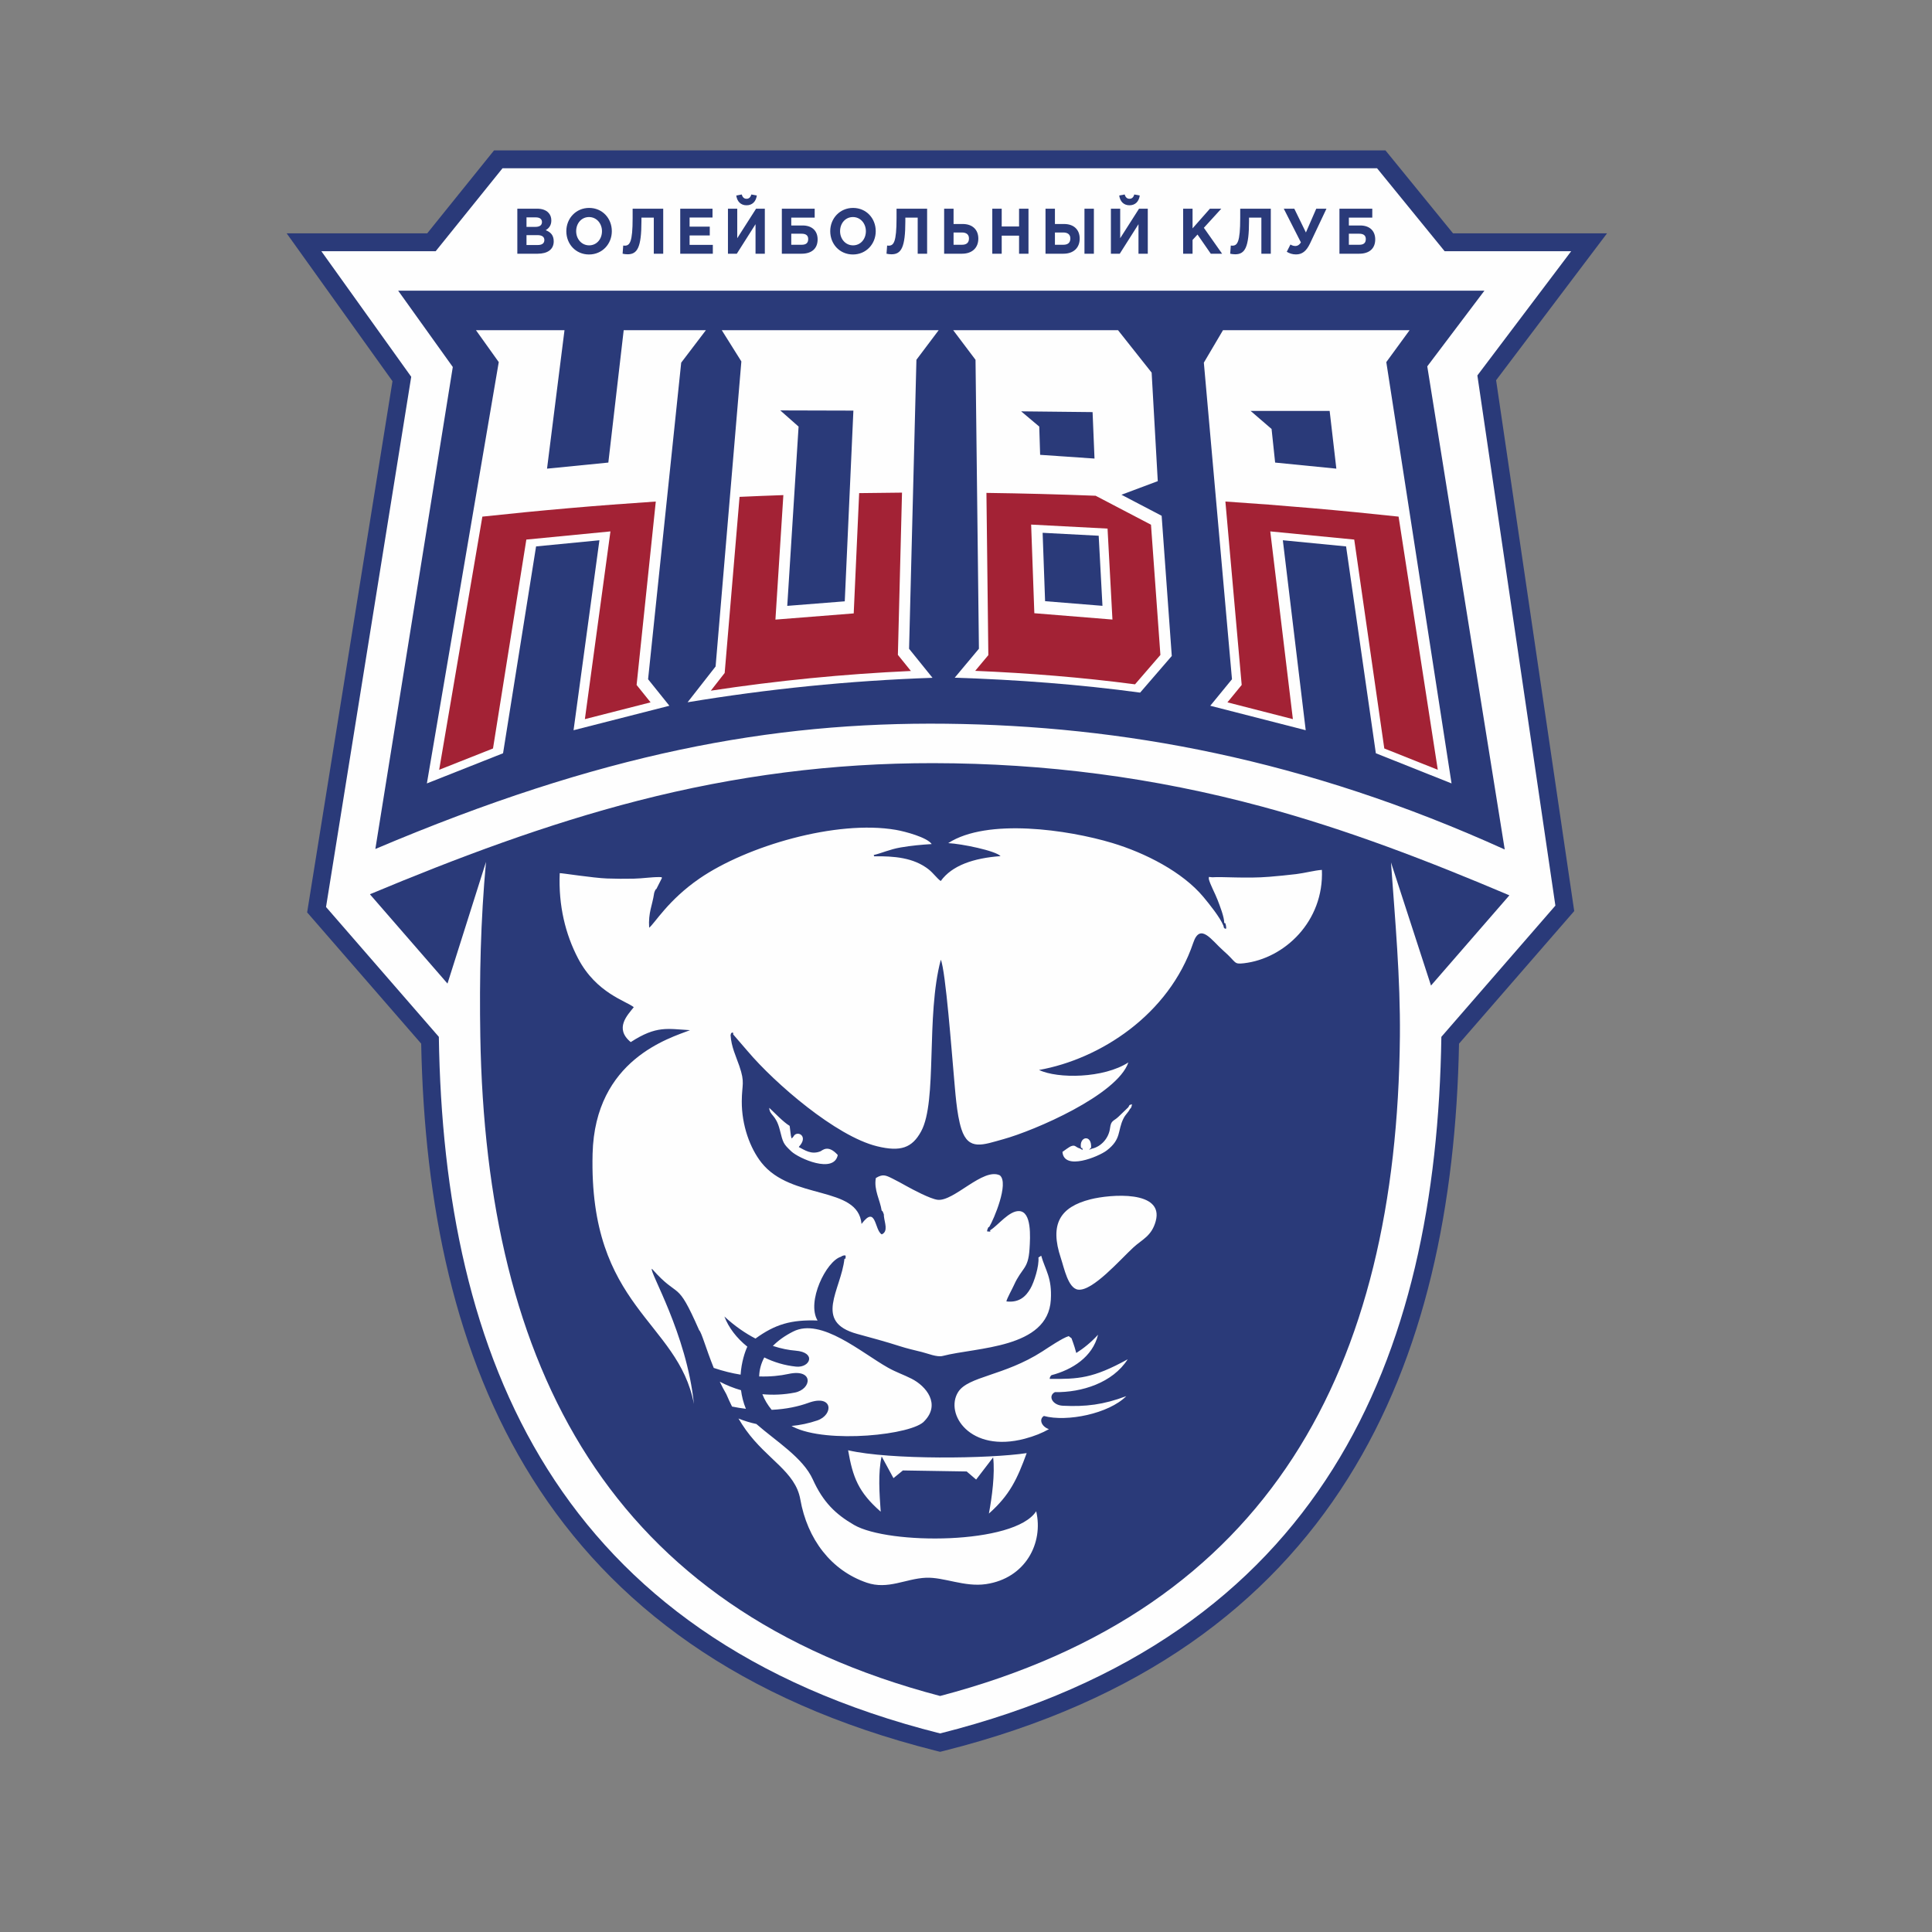
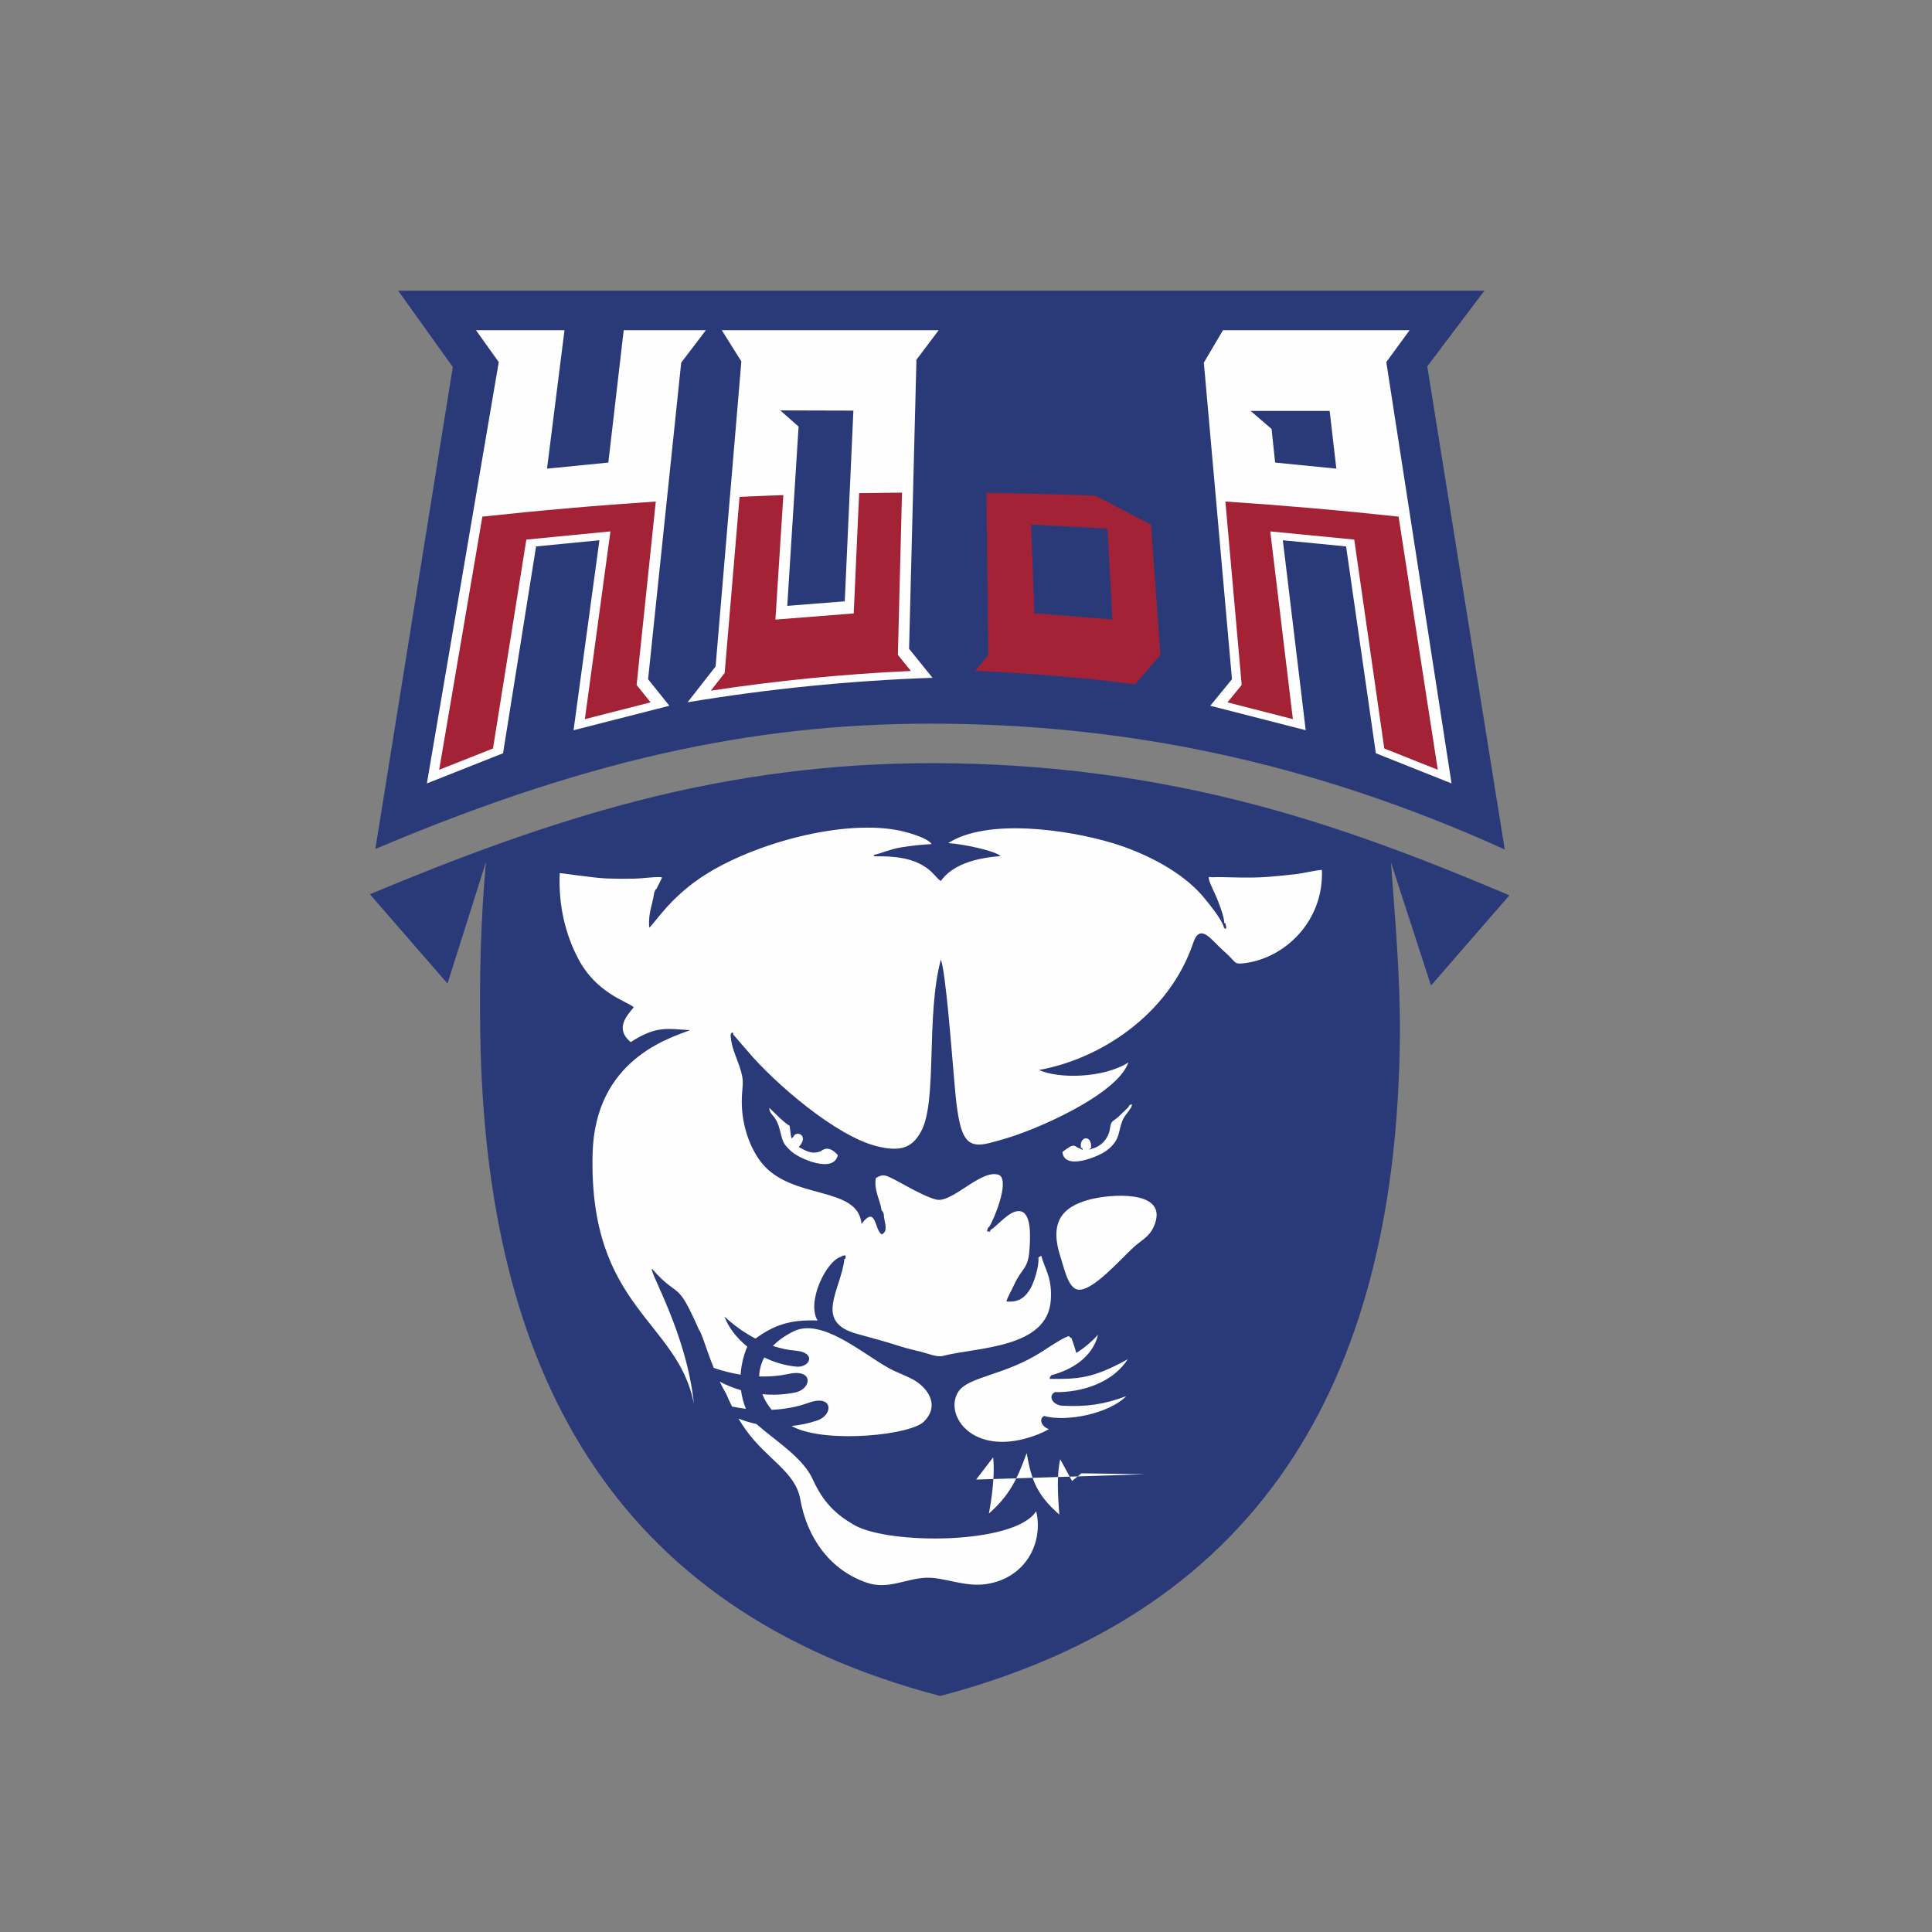
<svg xmlns="http://www.w3.org/2000/svg" version="1.1" id="Слой_1" x="0px" y="0px" viewBox="0 0 1024 1024" style="enable-background:new 0 0 1024 1024;" xml:space="preserve">
  <rect x="0" y="0" width="1024" height="1024" fill="#808080" stroke="none" />
-   <path style="fill:#2A3A79;" d="M208.025,202.038l-56.085-78.361h74.488l35.423-43.962h472.477  l35.813,43.962h81.616l-58.791,77.854l41.401,281.361l-61.049,70.263  c-1.665,85.21-17.774,165.092-58.93,230.512  c-41.946,66.675-109.555,118.014-213.821,144.255l-2.292,0.576l-2.292-0.576  c-104.266-26.241-171.875-77.58-213.821-144.255  c-41.156-65.42-57.266-145.302-58.929-230.512l-60.445-69.569L208.025,202.038  L208.025,202.038z" />
-   <path style="fill-rule:evenodd;clip-rule:evenodd;fill:#FEFEFE;" d="M217.955,199.698l-47.637-66.557h60.606  l35.423-43.962h463.522l35.813,43.962h67.087l-49.73,65.857l41.347,280.997  l-60.433,69.556c-2.53,169.8-62.378,318.038-265.678,369.204  c-203.299-51.166-263.149-199.404-265.677-369.204L172.801,480.726L217.955,199.698  L217.955,199.698z" />
  <path style="fill-rule:evenodd;clip-rule:evenodd;fill:#2A3A79;" d="M498.276,898.902  c175.378-46.058,242.077-174.26,243.7-349.68  c0.283-30.7-2.518-61.414-4.727-92.121l21.21,65.262l41.547-47.82  c-42.95-18.216-86.038-34.883-131.253-47.076  c-57.24-15.434-114.763-22.897-174.055-22.982  c-53.27-0.077-104.789,6.625-156.365,19.853  c-48.702,12.493-95.814,30.22-142.157,49.584l-0.036,0.155l41.04,47.235  l20.411-64.495c-2.844,30.802-3.546,61.611-3.016,92.406  C257.595,724.624,322.899,852.844,498.276,898.902L498.276,898.902z M198.943,449.978  l41.047-255.463l-28.948-40.443h575.726l-30.284,40.104l41.057,256.069  c-106.216-48.137-203.429-65.63-296.093-66.651  C408.784,382.573,318.421,399.314,198.943,449.978L198.943,449.978z" />
  <polygon style="fill:#FEFEFE;" points="252.269,175.005 264.352,191.921 226.255,415.232   266.63,399.243 284.129,289.611 317.702,286.348 303.993,387.036 354.787,374.066   343.499,360.012 361.052,192.209 374.145,175.005 330.575,175.005 322.432,245.173   289.938,248.396 299.195,175.005 252.269,175.005 " />
  <path style="fill:#FEFEFE;" d="M497.52,175.005H382.555l10.384,16.564l-13.658,161.673  l-14.844,18.977c42.218-6.992,85.404-11.446,129.81-12.97l-12.417-15.383  l3.894-153.183L497.52,175.005L497.52,175.005z M413.555,217.527l38.758,0.106  l-4.572,101.081L417.264,321.125l6.001-95.022L413.555,217.527L413.555,217.527z" />
-   <path style="fill:#FEFEFE;" d="M505.211,175.005l11.835,15.703l1.801,153.133l-12.833,15.358  c33.255,1.07,66.064,3.551,98.28,7.901l16.772-19.419l-5.372-74.311l-21.304-11.142  l19.255-7.212l-3.248-57.514l-17.82-22.496H505.211L505.211,175.005z M580.112,243.048  l-28.818-1.978l-0.471-14.976l-9.588-8.077l37.854,0.404L580.112,243.048  L580.112,243.048z M584.327,321.1l-30.406-2.461l-1.306-36.246l29.713,1.559  L584.327,321.1L584.327,321.1z" />
  <path style="fill:#FEFEFE;" d="M747.116,175.005l-12.349,16.916l34.583,223.311l-40.124-15.99  l-15.773-109.631l-33.521-3.263l12.124,100.687l-50.591-12.97l11.509-14.053  l-14.91-167.803l10.15-17.204H747.116L747.116,175.005z M662.871,217.812  l11.09,9.552l1.888,17.809l32.442,3.223l-3.547-30.585H662.871L662.871,217.812z" />
  <path style="fill-rule:evenodd;clip-rule:evenodd;fill:#A32235;" d="M255.663,273.823L232.77,408.006  l28.532-11.299l17.672-110.72l44.574-4.332l-13.548,99.5l34.822-8.892  l-7.408-9.223l10.168-97.214C316.902,267.85,286.262,270.514,255.663,273.823  L255.663,273.823z M391.982,263.347l-7.886,93.338l-7.341,9.385  c35.139-5.335,70.524-8.836,106.031-10.442l-6.888-8.533l2.186-85.993  c-7.573,0.05-15.143,0.136-22.712,0.264l-2.883,63.752l-41.495,3.283l4.203-65.987  C407.457,262.685,399.717,262.994,391.982,263.347L391.982,263.347z M589.619,328.375  l-41.401-3.352l-1.692-46.983l40.5,2.125L589.619,328.375L589.619,328.375z   M522.831,261.244l1.011,85.981l-6.968,8.338  c28.299,1.189,56.584,3.449,84.71,7.146l13.452-15.574l-4.989-69.027  l-29.343-15.347C561.393,262.007,542.103,261.5,522.831,261.244L522.831,261.244z   M741.277,273.823l20.78,134.183l-28.354-11.299l-15.93-110.72l-44.505-4.332  l11.982,99.5l-34.681-8.892l7.554-9.223l-8.638-97.214  C680.132,267.85,710.729,270.514,741.277,273.823L741.277,273.823z" />
-   <path style="fill:#2A3A79;" d="M274.193,134.472h10.793c5.122,0,8.493-2.181,8.493-6.545  c0-3.272-1.621-4.875-4.246-5.931c1.62-0.955,2.982-2.455,2.982-5.147  c0-1.704-0.52-3.034-1.556-4.125c-1.297-1.364-3.339-2.113-5.932-2.113h-10.534  V134.472L274.193,134.472z M279.055,120.257v-5.045h4.927  c2.107,0,3.274,0.886,3.274,2.454c0,1.841-1.394,2.591-3.598,2.591H279.055  L279.055,120.257z M279.055,129.869v-5.25h5.769c2.561,0,3.695,0.989,3.695,2.591  c0,1.84-1.33,2.658-3.534,2.658H279.055L279.055,129.869z M312.189,134.88  c7.002,0,12.091-5.556,12.091-12.339c0-6.852-5.024-12.34-12.024-12.34  c-7.002,0-12.091,5.556-12.091,12.34  C300.165,129.392,305.189,134.88,312.189,134.88L312.189,134.88z M312.255,130.04  c-4.02,0-6.873-3.409-6.873-7.499c0-4.158,2.788-7.499,6.806-7.499  c4.02,0,6.873,3.409,6.873,7.499C319.061,126.699,316.273,130.04,312.255,130.04  L312.255,130.04z M335.311,110.61v4.943c0,12.851-1.524,14.657-4.214,14.657  c-0.324,0-0.551-0.034-0.778-0.068l-0.324,4.329  c0.617,0.17,1.815,0.307,2.626,0.307c5.186,0,7.357-3.579,7.357-17.623v-1.807  h6.547v19.123h4.992v-23.862H335.311L335.311,110.61z M360.538,134.472h17.275v-4.67  h-12.316v-5.011h10.695v-4.67h-10.695v-4.84h12.153v-4.67h-17.112V134.472  L360.538,134.472z M405.373,110.61h-4.635l-9.983,15.646v-15.646h-4.926v23.862h4.7  l9.918-15.646v15.646h4.927V110.61L405.373,110.61z M395.682,108.803  c2.982,0,4.991-1.909,5.445-5.181l-2.885-0.545  c-0.421,1.397-1.198,2.283-2.56,2.283c-1.361,0-2.14-0.887-2.561-2.283  l-2.884,0.545C390.691,106.895,392.7,108.803,395.682,108.803L395.682,108.803z   M419.385,115.348h12.413v-4.738h-17.405v23.862h10.501  c5.251,0,8.46-2.693,8.46-7.567c0-4.466-2.851-7.397-7.974-7.397h-5.995V115.348  L419.385,115.348z M424.863,123.87c2.366,0,3.5,0.988,3.5,2.829  c0,2.08-1.134,3.034-3.468,3.034h-5.51v-5.863H424.863L424.863,123.87z   M452.066,134.88c7.002,0,12.091-5.556,12.091-12.339  c0-6.852-5.024-12.34-12.024-12.34c-7.002,0-12.091,5.556-12.091,12.34  C440.041,129.392,445.066,134.88,452.066,134.88L452.066,134.88z M452.132,130.04  c-4.02,0-6.873-3.409-6.873-7.499c0-4.158,2.788-7.499,6.806-7.499  c4.02,0,6.872,3.409,6.872,7.499C458.938,126.699,456.151,130.04,452.132,130.04  L452.132,130.04z M475.188,110.61v4.943c0,12.851-1.524,14.657-4.214,14.657  c-0.324,0-0.551-0.034-0.778-0.068l-0.325,4.329  c0.617,0.17,1.815,0.307,2.626,0.307c5.186,0,7.357-3.579,7.357-17.623v-1.807  h6.547v19.123h4.992v-23.862H475.188L475.188,110.61z M500.415,134.472h9.497  c5.315,0,8.621-3.102,8.621-8.011c0-4.669-3.047-7.737-8.298-7.737h-4.829v-8.113  h-4.991V134.472L500.415,134.472z M509.813,123.222c2.497,0,3.76,1.159,3.76,3.17  c0,2.216-1.263,3.341-3.727,3.341h-4.44v-6.511H509.813L509.813,123.222z   M525.933,134.472h4.991v-9.579h9.204v9.579h4.993v-23.862h-4.993v9.443h-9.204  v-9.443h-4.991V134.472L525.933,134.472z M554.142,134.472h9.497  c5.315,0,8.621-3.102,8.621-8.011c0-4.669-3.047-7.737-8.298-7.737h-4.829v-8.113  h-4.991V134.472L554.142,134.472z M563.541,123.222c2.496,0,3.761,1.159,3.761,3.17  c0,2.216-1.264,3.341-3.728,3.341h-4.44v-6.511H563.541L563.541,123.222z   M574.788,134.472h4.992v-23.862h-4.992V134.472L574.788,134.472z M608.345,110.61  h-4.635l-9.982,15.646v-15.646h-4.927v23.862h4.7l9.918-15.646v15.646h4.927  V110.61L608.345,110.61z M598.655,108.803c2.982,0,4.991-1.909,5.444-5.181  l-2.884-0.545c-0.421,1.397-1.199,2.283-2.56,2.283  c-1.362,0-2.141-0.887-2.561-2.283l-2.885,0.545  C593.662,106.895,595.673,108.803,598.655,108.803L598.655,108.803z M627.09,134.472  h4.991v-7.295l2.625-2.864l7.033,10.159h5.996l-9.66-13.737l9.238-10.124h-6.029  l-9.204,10.431v-10.431h-4.991V134.472L627.09,134.472z M657.341,110.61v4.943  c0,12.851-1.524,14.657-4.214,14.657c-0.324,0-0.551-0.034-0.778-0.068l-0.325,4.329  c0.617,0.17,1.815,0.307,2.626,0.307c5.186,0,7.357-3.579,7.357-17.623v-1.807  h6.547v19.123h4.992v-23.862H657.341L657.341,110.61z M692.162,123.222l-6.158-12.612  h-5.576l9.076,17.862c-0.908,1.466-1.944,1.91-2.852,1.91  c-0.874,0-1.782-0.205-2.69-0.785l-1.945,3.852  c1.426,0.853,2.949,1.398,4.894,1.398c3.177,0,5.446-1.636,7.423-5.795  l8.718-18.442h-5.412L692.162,123.222L692.162,123.222z M714.925,115.348h12.414v-4.738  h-17.405v23.862h10.501c5.25,0,8.46-2.693,8.46-7.567  c0-4.466-2.851-7.397-7.973-7.397h-5.996V115.348L714.925,115.348z M720.403,123.87  c2.367,0,3.501,0.988,3.501,2.829c0,2.08-1.134,3.034-3.468,3.034h-5.51v-5.863  H720.403L720.403,123.87z" />
-   <path style="fill-rule:evenodd;clip-rule:evenodd;fill:#FEFEFE;" d="M517.372,784.198l9.013-11.769  c1.028,8.68-0.61,21.117-2.252,29.797c11.048-9.774,14.997-18.27,20.031-32.05  c-19.83,3.007-72.314,3.677-94.647-1.502c2.479,14.343,5.442,22.219,17.277,32.551  c-0.662-9.304-1.509-20.658,0.502-29.296l6.258,11.518l5.003-4.08l33.804,0.543  L517.372,784.198L517.372,784.198z M570.444,717.111  c3.848-2.418,7.789-5.584,11.547-9.678c-2.928,11.809-13.656,18.532-24.722,21.455  c-0.642,0.63-0.917,1.308-0.899,1.951c15.147,0.142,22.886-0.207,41.329-10.385  c-7.968,12.489-24.387,17.643-38.599,17.415c-3.823,2.026-1.265,6.938,4.206,7.202  c12.112,0.587,21.438-0.496,33.651-5.087c-9.235,9.281-31.405,13.829-43.665,10.515  c-2.737,1.669-1.365,5.585,2.656,6.989c-3.515,2.001-7.736,3.727-12.8,5.067  c-29.118,7.703-42.511-13.196-35.341-24.699c5.247-8.422,24.393-8.541,44.623-21.55  c3.106-1.997,10.709-7.182,14.007-8.125l1.514,1.16  C567.973,709.653,569.294,712.65,570.444,717.111L570.444,717.111z M522.607,839.613  c20.951-3.092,30.549-21.799,26.593-38.627  c-11.346,17.761-78.248,17.873-96.55,7.248  c-9.704-5.632-16.356-11.973-21.845-24.11c-5.205-11.507-19.391-20.165-29.914-29.375  c-3.315-0.708-6.498-1.687-9.487-2.906c1.214,2.064,2.517,4.086,3.929,6.057  c11.247,15.699,26.243,22.071,28.835,36.756  c3.726,21.117,16.293,37.706,35.182,44.179c11.338,3.886,20.622-2.135,31.412-2.597  C500.29,835.829,511.219,841.294,522.607,839.613L522.607,839.613z M395.339,746.701  c-1.368-3.331-2.177-6.657-2.579-9.857c-4-1.145-7.788-2.675-11.265-4.527  c1.069,2.245,2.223,4.471,3.468,6.607c0.951,2.217,1.951,4.413,3.022,6.575  C390.506,746.016,392.958,746.411,395.339,746.701L395.339,746.701z M392.536,728.594  c0.452-6.686,2.304-12.125,3.564-14.831c-5.678-4.554-9.957-10.15-12.155-15.993  c5.556,5.138,11.149,8.936,16.477,11.695c10.412-7.575,18.913-10.066,32.903-9.558  c-5.957-9.916,4.552-31.494,12.418-33.816c0.473-0.313,0.41-0.37,1.343-0.637  c0.63-0.18,0.429-0.017,1.135,0.045c-0.056,2.838-0.129,1.083-0.656,1.757  c-1.807,16.528-16.627,33.341,6.721,39.735c7.704,2.109,15.051,4.072,22.593,6.499  c3.922,1.261,7.501,2.069,11.69,3.102c3.284,0.808,8.064,2.877,11.12,2.082  c17.882-4.65,55.7-3.858,57.265-29.676c0.719-11.846-2.885-15.69-5.092-23.44  c-0.273,0.181-1.215,0.766-1.473,0.953c0.452,4.484-2.269,13.023-4.216,16.398  c-2.364,4.102-5.839,7.685-12.767,6.873c0.314-1.669,2.933-6.249,3.966-8.549  c4.296-9.57,7.59-8.26,8.295-19.195c0.425-6.577,1.177-19.857-5.508-20.137  c-5.306-0.222-11.099,7.502-15.175,10.044c-0.872,0.811,1.412,0.967-1.753,0.751  c0.107-0.979-0.305-0.004,0.251-1.371c0.698-1.719,0.151-0.316,0.923-1.196  c2.136-3.45,10.595-23.04,5.524-27.185c-8.898-4.234-24.349,13.993-32.975,12.972  c-3.928-0.467-13.395-5.548-16.493-7.264c-2.502-1.386-4.769-2.664-7.5-4.018  c-3.574-1.772-5.102-2.484-8.741-0.258c-1.172,6.243,2.282,11.774,3.079,17.232  c0.471,0.559,0.347-0.149,0.963,1.52c0.455,1.238,0.076,0.487,0.242,1.571  c0.336,3.315,2.416,7.977-1.15,9.542c-3.908-2.132-2.895-15.899-10.723-5.531  c-1.874-20.57-37.144-12.386-53.038-32.482  c-6.02-7.612-10.503-19.732-10.433-32.54c0.049-9.117,1.814-9.634-1.307-18.726  c-1.842-5.364-4.215-9.992-4.639-16.331c0.355-1.167,0.093-0.759,0.712-1.326  c0.959,0.111,0.663-0.138,0.663,0.941l7.736,8.967  c14.455,17.059,46.79,45.024,68.554,50.342  c12.497,3.053,18.581,0.853,23.351-7.922c8.713-16.035,2.421-61.024,10.419-90.945  c2.551,5.634,5.911,50.547,6.817,60.359c0.835,9.023,1.508,21.353,4.101,29.39  c3.779,11.721,11.439,8.33,22.261,5.349c16.335-4.496,60.297-23.391,66.234-40.67  c-13.141,8.476-37.335,8.722-47.372,3.998  c32.143-5.726,68.818-29.086,81.769-67.437c3.711-10.989,9.867-1.079,15.985,4.248  c7.158,6.232,5.221,7.264,10.792,6.63c21.61-2.459,42.54-22.272,41.397-49.492  c-3.843,0.253-9.11,1.681-13.588,2.224c-4.715,0.573-9.686,1.041-14.383,1.435  c-11.814,0.994-25.169-0.15-30.066,0.255l-1.857-0.183l-0.062,1.016  c0.619,2.78,3.309,7.628,4.654,11.135c1.208,3.151,3.55,9.048,3.548,12.263  c0.241,0.225,0.566-0.579,0.9,1.372c0.433,2.537-0.298,1.347-0.522,1.674  c-1.415-1.531-0.216-0.196-0.851-1.687c-1.792-4.433-7.634-11.614-10.463-15.025  c-11.135-13.426-31.052-23.523-48.477-28.757c-23.311-7.002-66.222-13.293-86.892,0.086  c7.312,0.373,25.124,4.059,27.742,6.892c-14.252,1.037-25.717,4.907-31.702,13.204  c-1.987-1.369-3.9-4.193-6.417-6.172c-8.02-6.3-18.39-7.064-28.887-6.94  l-0.205-0.678c4.033-0.915,8.589-3.056,14.303-4.016  c5.798-0.976,10.545-1.414,16.409-1.782c-2.332-3.506-13.992-6.67-18.994-7.531  c-31.487-5.415-79.051,8.555-104.128,25.824  c-16.562,11.405-23.615,23.671-26.627,26.045  c-0.54-8.072,1.726-11.91,2.619-18.219c0.171-0.567,0.105-0.608,0.435-1.286  c0.885-1.814,0.048-0.168,0.799-1.074l2.893-5.735  c-0.349-0.583,0.709-0.411-1.347-0.529c-4.298-0.026-8.876,0.754-13.578,0.842  c-4.701,0.087-9.556,0.083-14.253-0.097c-7.163-0.275-23.724-2.867-24.968-2.832  c-0.742,17.183,3.035,32.436,9.73,45.22  c9.653,18.436,25.592,22.568,29.51,25.836  c-3.255,4.145-10.44,11.216-1.602,18.502c13.72-8.917,19.482-6.984,31.432-6.328  c-10.635,4.144-50.402,15.458-51.654,65.523  c-2.047,81.84,45.385,88.394,53.705,132.614  c-3.792-37.293-23.903-70.446-22.261-71.685  c14.958,16.93,12.735,4.563,25.048,32.592c1.227,0.975,3.647,9.885,7.726,19.975  C383.287,726.725,388.051,727.875,392.536,728.594L392.536,728.594z M420.428,705.724  c14.848-7.481,36.023,11.188,50.241,19.175c4.397,2.472,8.162,3.661,12.482,5.853  c7.876,3.998,15.399,13.474,6.873,22.367c-5.934,7.376-51.767,12.244-69.653,3.129  c-0.289-0.148-0.575-0.299-0.859-0.453c4.552-0.438,9.141-1.39,13.64-2.918  c8.758-2.974,8.432-14.111-4.686-9.332c-5.123,1.865-11.703,3.344-19.459,3.697  c-2.119-2.552-3.795-5.351-4.932-8.283c5.589,0.512,11.383,0.274,17.158-0.856  c9.077-1.774,10.245-12.854-3.395-9.876c-4.309,0.941-9.529,1.501-15.462,1.316  c0.089-3.394,0.951-6.802,2.71-10.072c5.112,2.521,10.823,4.254,16.849,4.865  c7.464,0.757,10.977-7.571-0.313-8.466c-3.481-0.276-7.551-1.037-11.986-2.504  C412.371,710.577,415.932,707.989,420.428,705.724L420.428,705.724z M612.559,647.23  c4.501-16.533-23.996-14.253-34.603-11.563  c-16.044,4.071-21.736,13.054-15.687,31.141c1.739,5.197,3.83,16.09,9.165,16.729  c7.676,0.918,22.255-15.889,29.279-22.367  C605.351,656.892,610.388,655.209,612.559,647.23L612.559,647.23z M578.732,608.826  l-1.533,0.59l1.112-1.137c0.412-7.237-6.426-5.967-5.379-0.007  c0.993,0.955,0.396-1.237,0.887,1.29l-1.308-0.795  c-2.678-0.735-2.432-2.225-5.023-1.179c-0.625,0.253-3.68,2.391-4.365,2.941  c0.768,10.152,19.155,2.523,23.45-0.741c7.919-6.023,5.66-10.487,8.859-16.898  c1.203-2.411,2.37-2.972,3.452-5.094c-0.133-1.167,0.209-0.919-0.885-0.899  c-1.783,1.73-3.074,2.962-5.2,5.008c-2.496,2.401-3.93,1.761-4.448,5.978  C587.674,603.398,583.505,607.787,578.732,608.826L578.732,608.826z M420.539,602.409  l-0.823,0.942c-0.624-0.497-0.09-0.37-0.517-1.311l-0.665-5.312  c-3.304-1.942-8.03-7.001-10.833-9.565c0.301,4.302,3.502,3.312,5.615,11.702  c1.741,6.907,1.828,7.364,6.106,11.393c3.899,3.672,22.577,12.06,24.618,1.913  c-5.267-5.817-8.163-2.342-9.285-1.913c-4.823,1.849-8.212-0.696-11.365-2.292  c0.937-1.568-0.211,0.282,0.83-1.084  C428.206,601.654,422.155,599.025,420.539,602.409L420.539,602.409z M597.999,586.897  c1.094-0.02,0.752-0.268,0.885,0.899c0.306-0.371,0.465-0.278,0.774-1.107  c0.285-0.764,0.167-0.652,0.283-1.439  C597.972,586.069,599.153,585.086,597.999,586.897L597.999,586.897z" />
+   <path style="fill-rule:evenodd;clip-rule:evenodd;fill:#FEFEFE;" d="M517.372,784.198l9.013-11.769  c1.028,8.68-0.61,21.117-2.252,29.797c11.048-9.774,14.997-18.27,20.031-32.05  c2.479,14.343,5.442,22.219,17.277,32.551  c-0.662-9.304-1.509-20.658,0.502-29.296l6.258,11.518l5.003-4.08l33.804,0.543  L517.372,784.198L517.372,784.198z M570.444,717.111  c3.848-2.418,7.789-5.584,11.547-9.678c-2.928,11.809-13.656,18.532-24.722,21.455  c-0.642,0.63-0.917,1.308-0.899,1.951c15.147,0.142,22.886-0.207,41.329-10.385  c-7.968,12.489-24.387,17.643-38.599,17.415c-3.823,2.026-1.265,6.938,4.206,7.202  c12.112,0.587,21.438-0.496,33.651-5.087c-9.235,9.281-31.405,13.829-43.665,10.515  c-2.737,1.669-1.365,5.585,2.656,6.989c-3.515,2.001-7.736,3.727-12.8,5.067  c-29.118,7.703-42.511-13.196-35.341-24.699c5.247-8.422,24.393-8.541,44.623-21.55  c3.106-1.997,10.709-7.182,14.007-8.125l1.514,1.16  C567.973,709.653,569.294,712.65,570.444,717.111L570.444,717.111z M522.607,839.613  c20.951-3.092,30.549-21.799,26.593-38.627  c-11.346,17.761-78.248,17.873-96.55,7.248  c-9.704-5.632-16.356-11.973-21.845-24.11c-5.205-11.507-19.391-20.165-29.914-29.375  c-3.315-0.708-6.498-1.687-9.487-2.906c1.214,2.064,2.517,4.086,3.929,6.057  c11.247,15.699,26.243,22.071,28.835,36.756  c3.726,21.117,16.293,37.706,35.182,44.179c11.338,3.886,20.622-2.135,31.412-2.597  C500.29,835.829,511.219,841.294,522.607,839.613L522.607,839.613z M395.339,746.701  c-1.368-3.331-2.177-6.657-2.579-9.857c-4-1.145-7.788-2.675-11.265-4.527  c1.069,2.245,2.223,4.471,3.468,6.607c0.951,2.217,1.951,4.413,3.022,6.575  C390.506,746.016,392.958,746.411,395.339,746.701L395.339,746.701z M392.536,728.594  c0.452-6.686,2.304-12.125,3.564-14.831c-5.678-4.554-9.957-10.15-12.155-15.993  c5.556,5.138,11.149,8.936,16.477,11.695c10.412-7.575,18.913-10.066,32.903-9.558  c-5.957-9.916,4.552-31.494,12.418-33.816c0.473-0.313,0.41-0.37,1.343-0.637  c0.63-0.18,0.429-0.017,1.135,0.045c-0.056,2.838-0.129,1.083-0.656,1.757  c-1.807,16.528-16.627,33.341,6.721,39.735c7.704,2.109,15.051,4.072,22.593,6.499  c3.922,1.261,7.501,2.069,11.69,3.102c3.284,0.808,8.064,2.877,11.12,2.082  c17.882-4.65,55.7-3.858,57.265-29.676c0.719-11.846-2.885-15.69-5.092-23.44  c-0.273,0.181-1.215,0.766-1.473,0.953c0.452,4.484-2.269,13.023-4.216,16.398  c-2.364,4.102-5.839,7.685-12.767,6.873c0.314-1.669,2.933-6.249,3.966-8.549  c4.296-9.57,7.59-8.26,8.295-19.195c0.425-6.577,1.177-19.857-5.508-20.137  c-5.306-0.222-11.099,7.502-15.175,10.044c-0.872,0.811,1.412,0.967-1.753,0.751  c0.107-0.979-0.305-0.004,0.251-1.371c0.698-1.719,0.151-0.316,0.923-1.196  c2.136-3.45,10.595-23.04,5.524-27.185c-8.898-4.234-24.349,13.993-32.975,12.972  c-3.928-0.467-13.395-5.548-16.493-7.264c-2.502-1.386-4.769-2.664-7.5-4.018  c-3.574-1.772-5.102-2.484-8.741-0.258c-1.172,6.243,2.282,11.774,3.079,17.232  c0.471,0.559,0.347-0.149,0.963,1.52c0.455,1.238,0.076,0.487,0.242,1.571  c0.336,3.315,2.416,7.977-1.15,9.542c-3.908-2.132-2.895-15.899-10.723-5.531  c-1.874-20.57-37.144-12.386-53.038-32.482  c-6.02-7.612-10.503-19.732-10.433-32.54c0.049-9.117,1.814-9.634-1.307-18.726  c-1.842-5.364-4.215-9.992-4.639-16.331c0.355-1.167,0.093-0.759,0.712-1.326  c0.959,0.111,0.663-0.138,0.663,0.941l7.736,8.967  c14.455,17.059,46.79,45.024,68.554,50.342  c12.497,3.053,18.581,0.853,23.351-7.922c8.713-16.035,2.421-61.024,10.419-90.945  c2.551,5.634,5.911,50.547,6.817,60.359c0.835,9.023,1.508,21.353,4.101,29.39  c3.779,11.721,11.439,8.33,22.261,5.349c16.335-4.496,60.297-23.391,66.234-40.67  c-13.141,8.476-37.335,8.722-47.372,3.998  c32.143-5.726,68.818-29.086,81.769-67.437c3.711-10.989,9.867-1.079,15.985,4.248  c7.158,6.232,5.221,7.264,10.792,6.63c21.61-2.459,42.54-22.272,41.397-49.492  c-3.843,0.253-9.11,1.681-13.588,2.224c-4.715,0.573-9.686,1.041-14.383,1.435  c-11.814,0.994-25.169-0.15-30.066,0.255l-1.857-0.183l-0.062,1.016  c0.619,2.78,3.309,7.628,4.654,11.135c1.208,3.151,3.55,9.048,3.548,12.263  c0.241,0.225,0.566-0.579,0.9,1.372c0.433,2.537-0.298,1.347-0.522,1.674  c-1.415-1.531-0.216-0.196-0.851-1.687c-1.792-4.433-7.634-11.614-10.463-15.025  c-11.135-13.426-31.052-23.523-48.477-28.757c-23.311-7.002-66.222-13.293-86.892,0.086  c7.312,0.373,25.124,4.059,27.742,6.892c-14.252,1.037-25.717,4.907-31.702,13.204  c-1.987-1.369-3.9-4.193-6.417-6.172c-8.02-6.3-18.39-7.064-28.887-6.94  l-0.205-0.678c4.033-0.915,8.589-3.056,14.303-4.016  c5.798-0.976,10.545-1.414,16.409-1.782c-2.332-3.506-13.992-6.67-18.994-7.531  c-31.487-5.415-79.051,8.555-104.128,25.824  c-16.562,11.405-23.615,23.671-26.627,26.045  c-0.54-8.072,1.726-11.91,2.619-18.219c0.171-0.567,0.105-0.608,0.435-1.286  c0.885-1.814,0.048-0.168,0.799-1.074l2.893-5.735  c-0.349-0.583,0.709-0.411-1.347-0.529c-4.298-0.026-8.876,0.754-13.578,0.842  c-4.701,0.087-9.556,0.083-14.253-0.097c-7.163-0.275-23.724-2.867-24.968-2.832  c-0.742,17.183,3.035,32.436,9.73,45.22  c9.653,18.436,25.592,22.568,29.51,25.836  c-3.255,4.145-10.44,11.216-1.602,18.502c13.72-8.917,19.482-6.984,31.432-6.328  c-10.635,4.144-50.402,15.458-51.654,65.523  c-2.047,81.84,45.385,88.394,53.705,132.614  c-3.792-37.293-23.903-70.446-22.261-71.685  c14.958,16.93,12.735,4.563,25.048,32.592c1.227,0.975,3.647,9.885,7.726,19.975  C383.287,726.725,388.051,727.875,392.536,728.594L392.536,728.594z M420.428,705.724  c14.848-7.481,36.023,11.188,50.241,19.175c4.397,2.472,8.162,3.661,12.482,5.853  c7.876,3.998,15.399,13.474,6.873,22.367c-5.934,7.376-51.767,12.244-69.653,3.129  c-0.289-0.148-0.575-0.299-0.859-0.453c4.552-0.438,9.141-1.39,13.64-2.918  c8.758-2.974,8.432-14.111-4.686-9.332c-5.123,1.865-11.703,3.344-19.459,3.697  c-2.119-2.552-3.795-5.351-4.932-8.283c5.589,0.512,11.383,0.274,17.158-0.856  c9.077-1.774,10.245-12.854-3.395-9.876c-4.309,0.941-9.529,1.501-15.462,1.316  c0.089-3.394,0.951-6.802,2.71-10.072c5.112,2.521,10.823,4.254,16.849,4.865  c7.464,0.757,10.977-7.571-0.313-8.466c-3.481-0.276-7.551-1.037-11.986-2.504  C412.371,710.577,415.932,707.989,420.428,705.724L420.428,705.724z M612.559,647.23  c4.501-16.533-23.996-14.253-34.603-11.563  c-16.044,4.071-21.736,13.054-15.687,31.141c1.739,5.197,3.83,16.09,9.165,16.729  c7.676,0.918,22.255-15.889,29.279-22.367  C605.351,656.892,610.388,655.209,612.559,647.23L612.559,647.23z M578.732,608.826  l-1.533,0.59l1.112-1.137c0.412-7.237-6.426-5.967-5.379-0.007  c0.993,0.955,0.396-1.237,0.887,1.29l-1.308-0.795  c-2.678-0.735-2.432-2.225-5.023-1.179c-0.625,0.253-3.68,2.391-4.365,2.941  c0.768,10.152,19.155,2.523,23.45-0.741c7.919-6.023,5.66-10.487,8.859-16.898  c1.203-2.411,2.37-2.972,3.452-5.094c-0.133-1.167,0.209-0.919-0.885-0.899  c-1.783,1.73-3.074,2.962-5.2,5.008c-2.496,2.401-3.93,1.761-4.448,5.978  C587.674,603.398,583.505,607.787,578.732,608.826L578.732,608.826z M420.539,602.409  l-0.823,0.942c-0.624-0.497-0.09-0.37-0.517-1.311l-0.665-5.312  c-3.304-1.942-8.03-7.001-10.833-9.565c0.301,4.302,3.502,3.312,5.615,11.702  c1.741,6.907,1.828,7.364,6.106,11.393c3.899,3.672,22.577,12.06,24.618,1.913  c-5.267-5.817-8.163-2.342-9.285-1.913c-4.823,1.849-8.212-0.696-11.365-2.292  c0.937-1.568-0.211,0.282,0.83-1.084  C428.206,601.654,422.155,599.025,420.539,602.409L420.539,602.409z M597.999,586.897  c1.094-0.02,0.752-0.268,0.885,0.899c0.306-0.371,0.465-0.278,0.774-1.107  c0.285-0.764,0.167-0.652,0.283-1.439  C597.972,586.069,599.153,585.086,597.999,586.897L597.999,586.897z" />
</svg>